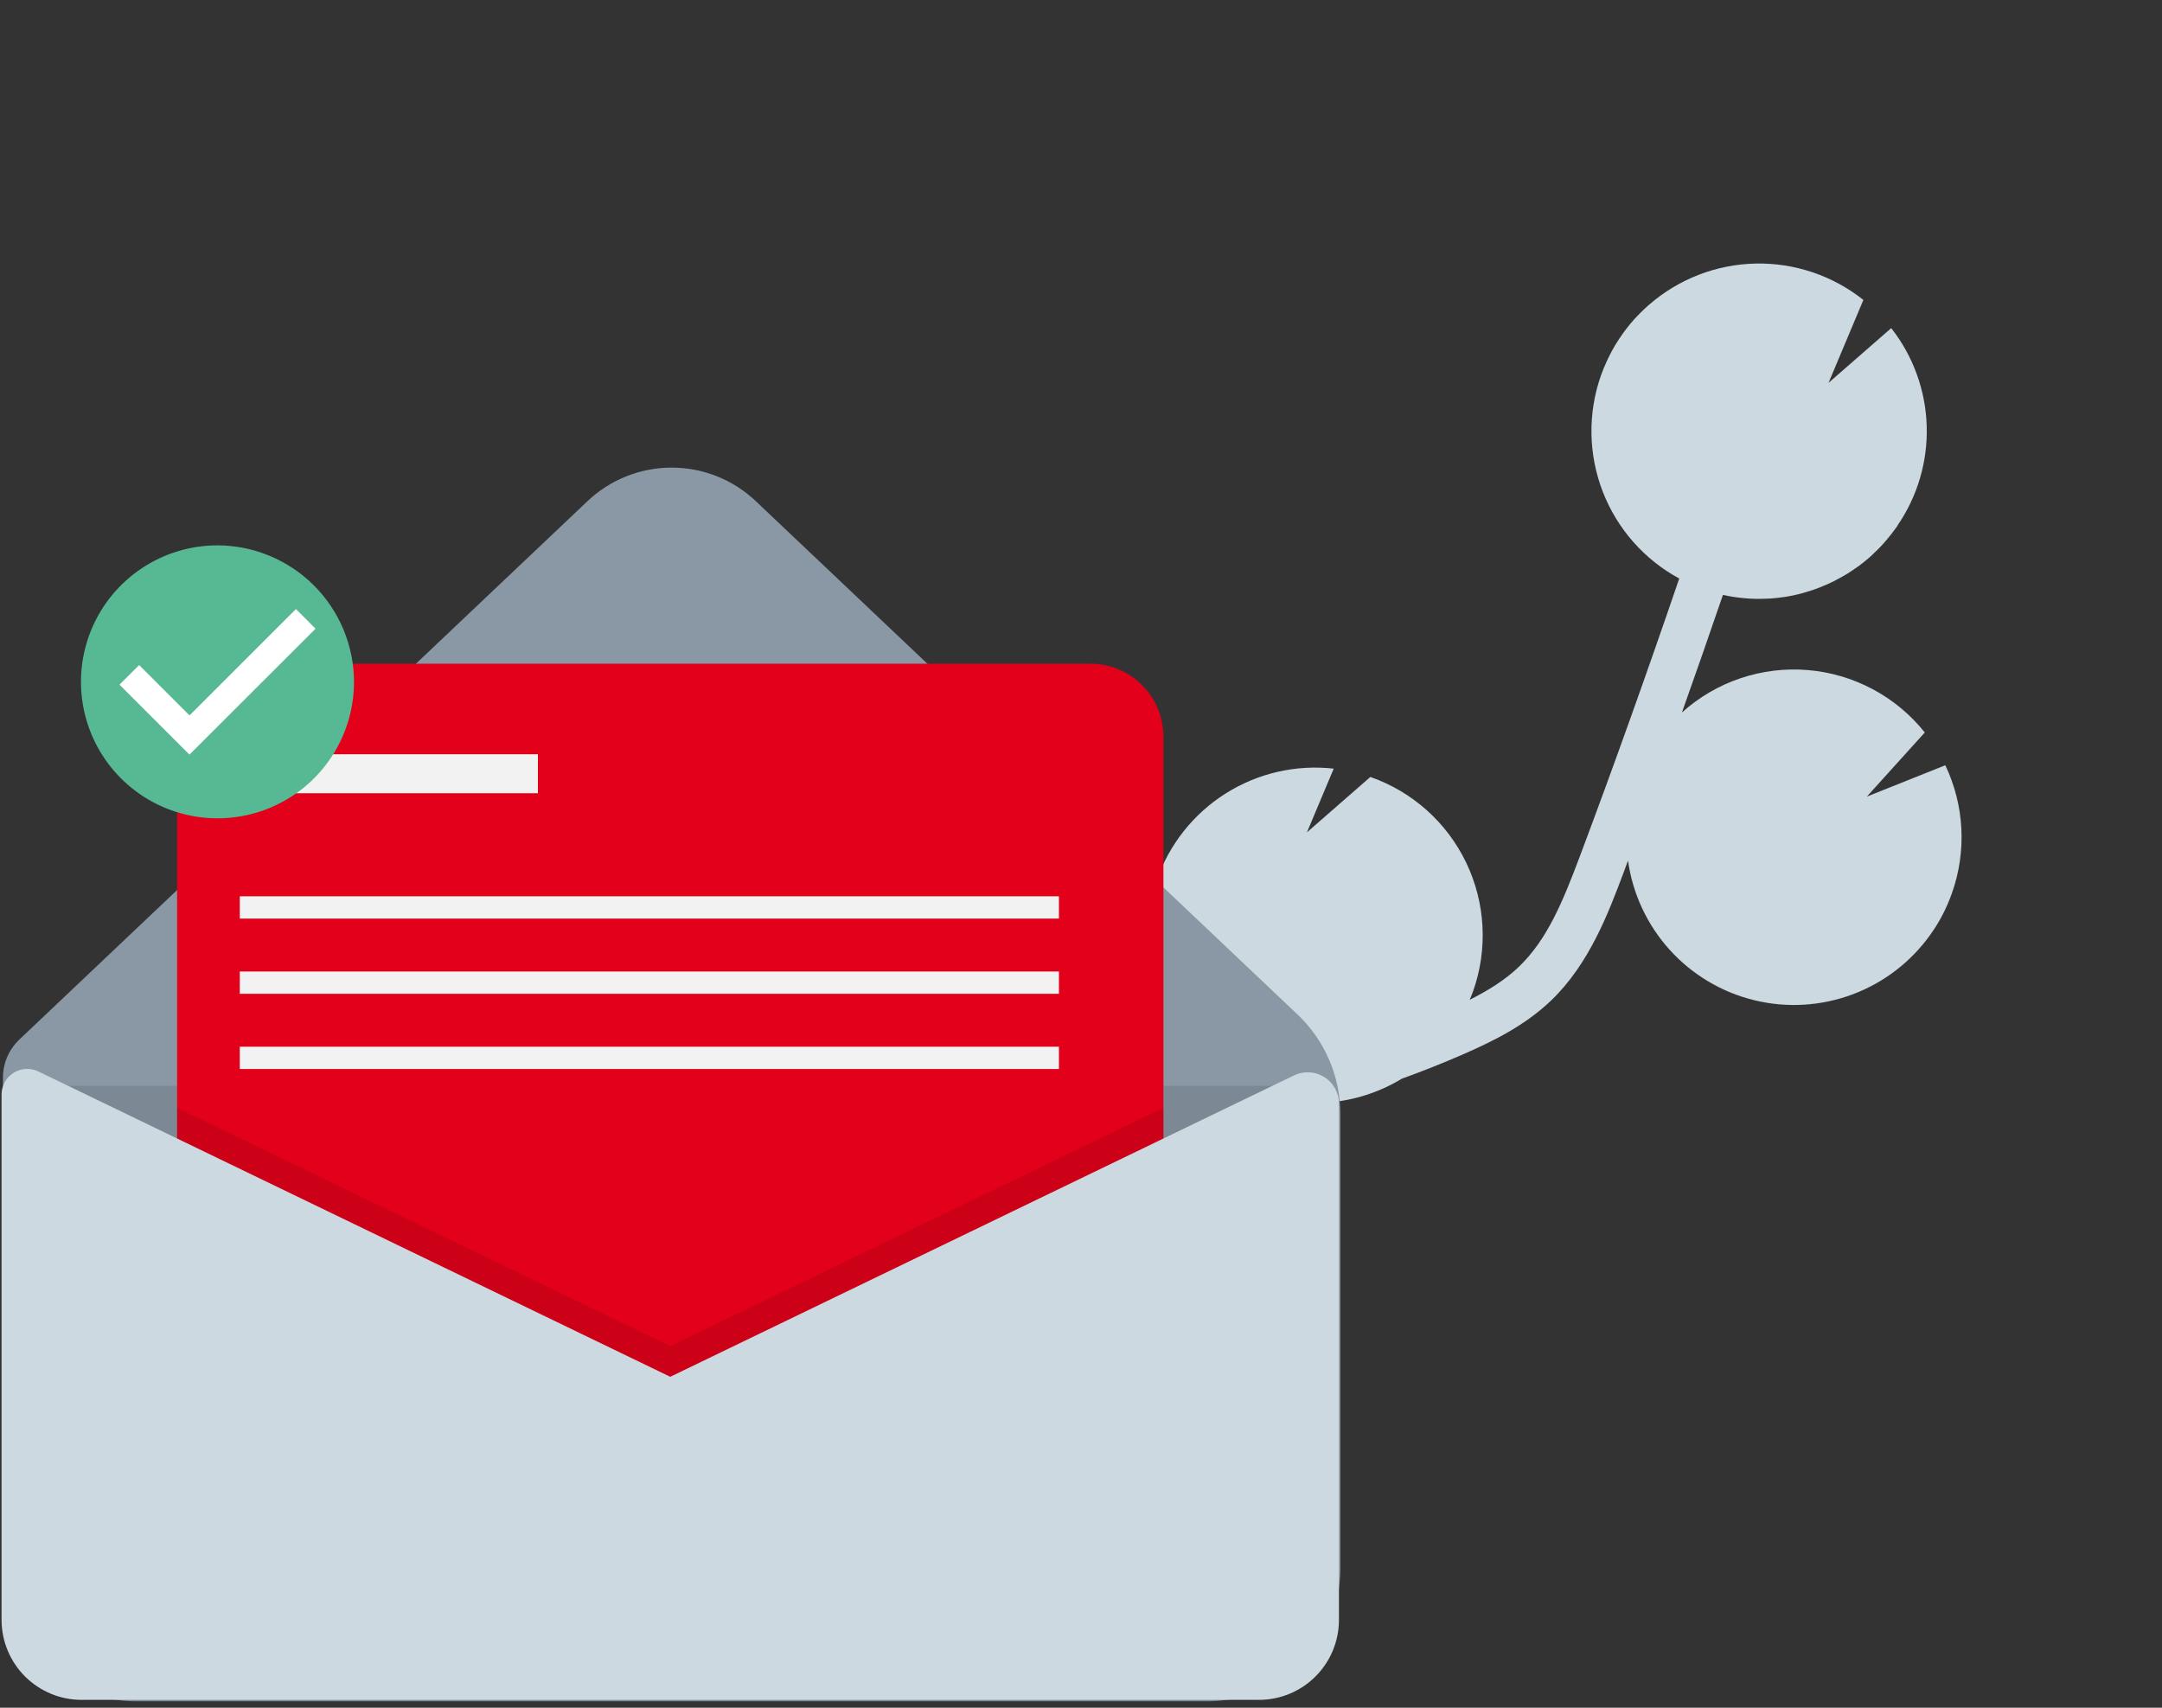
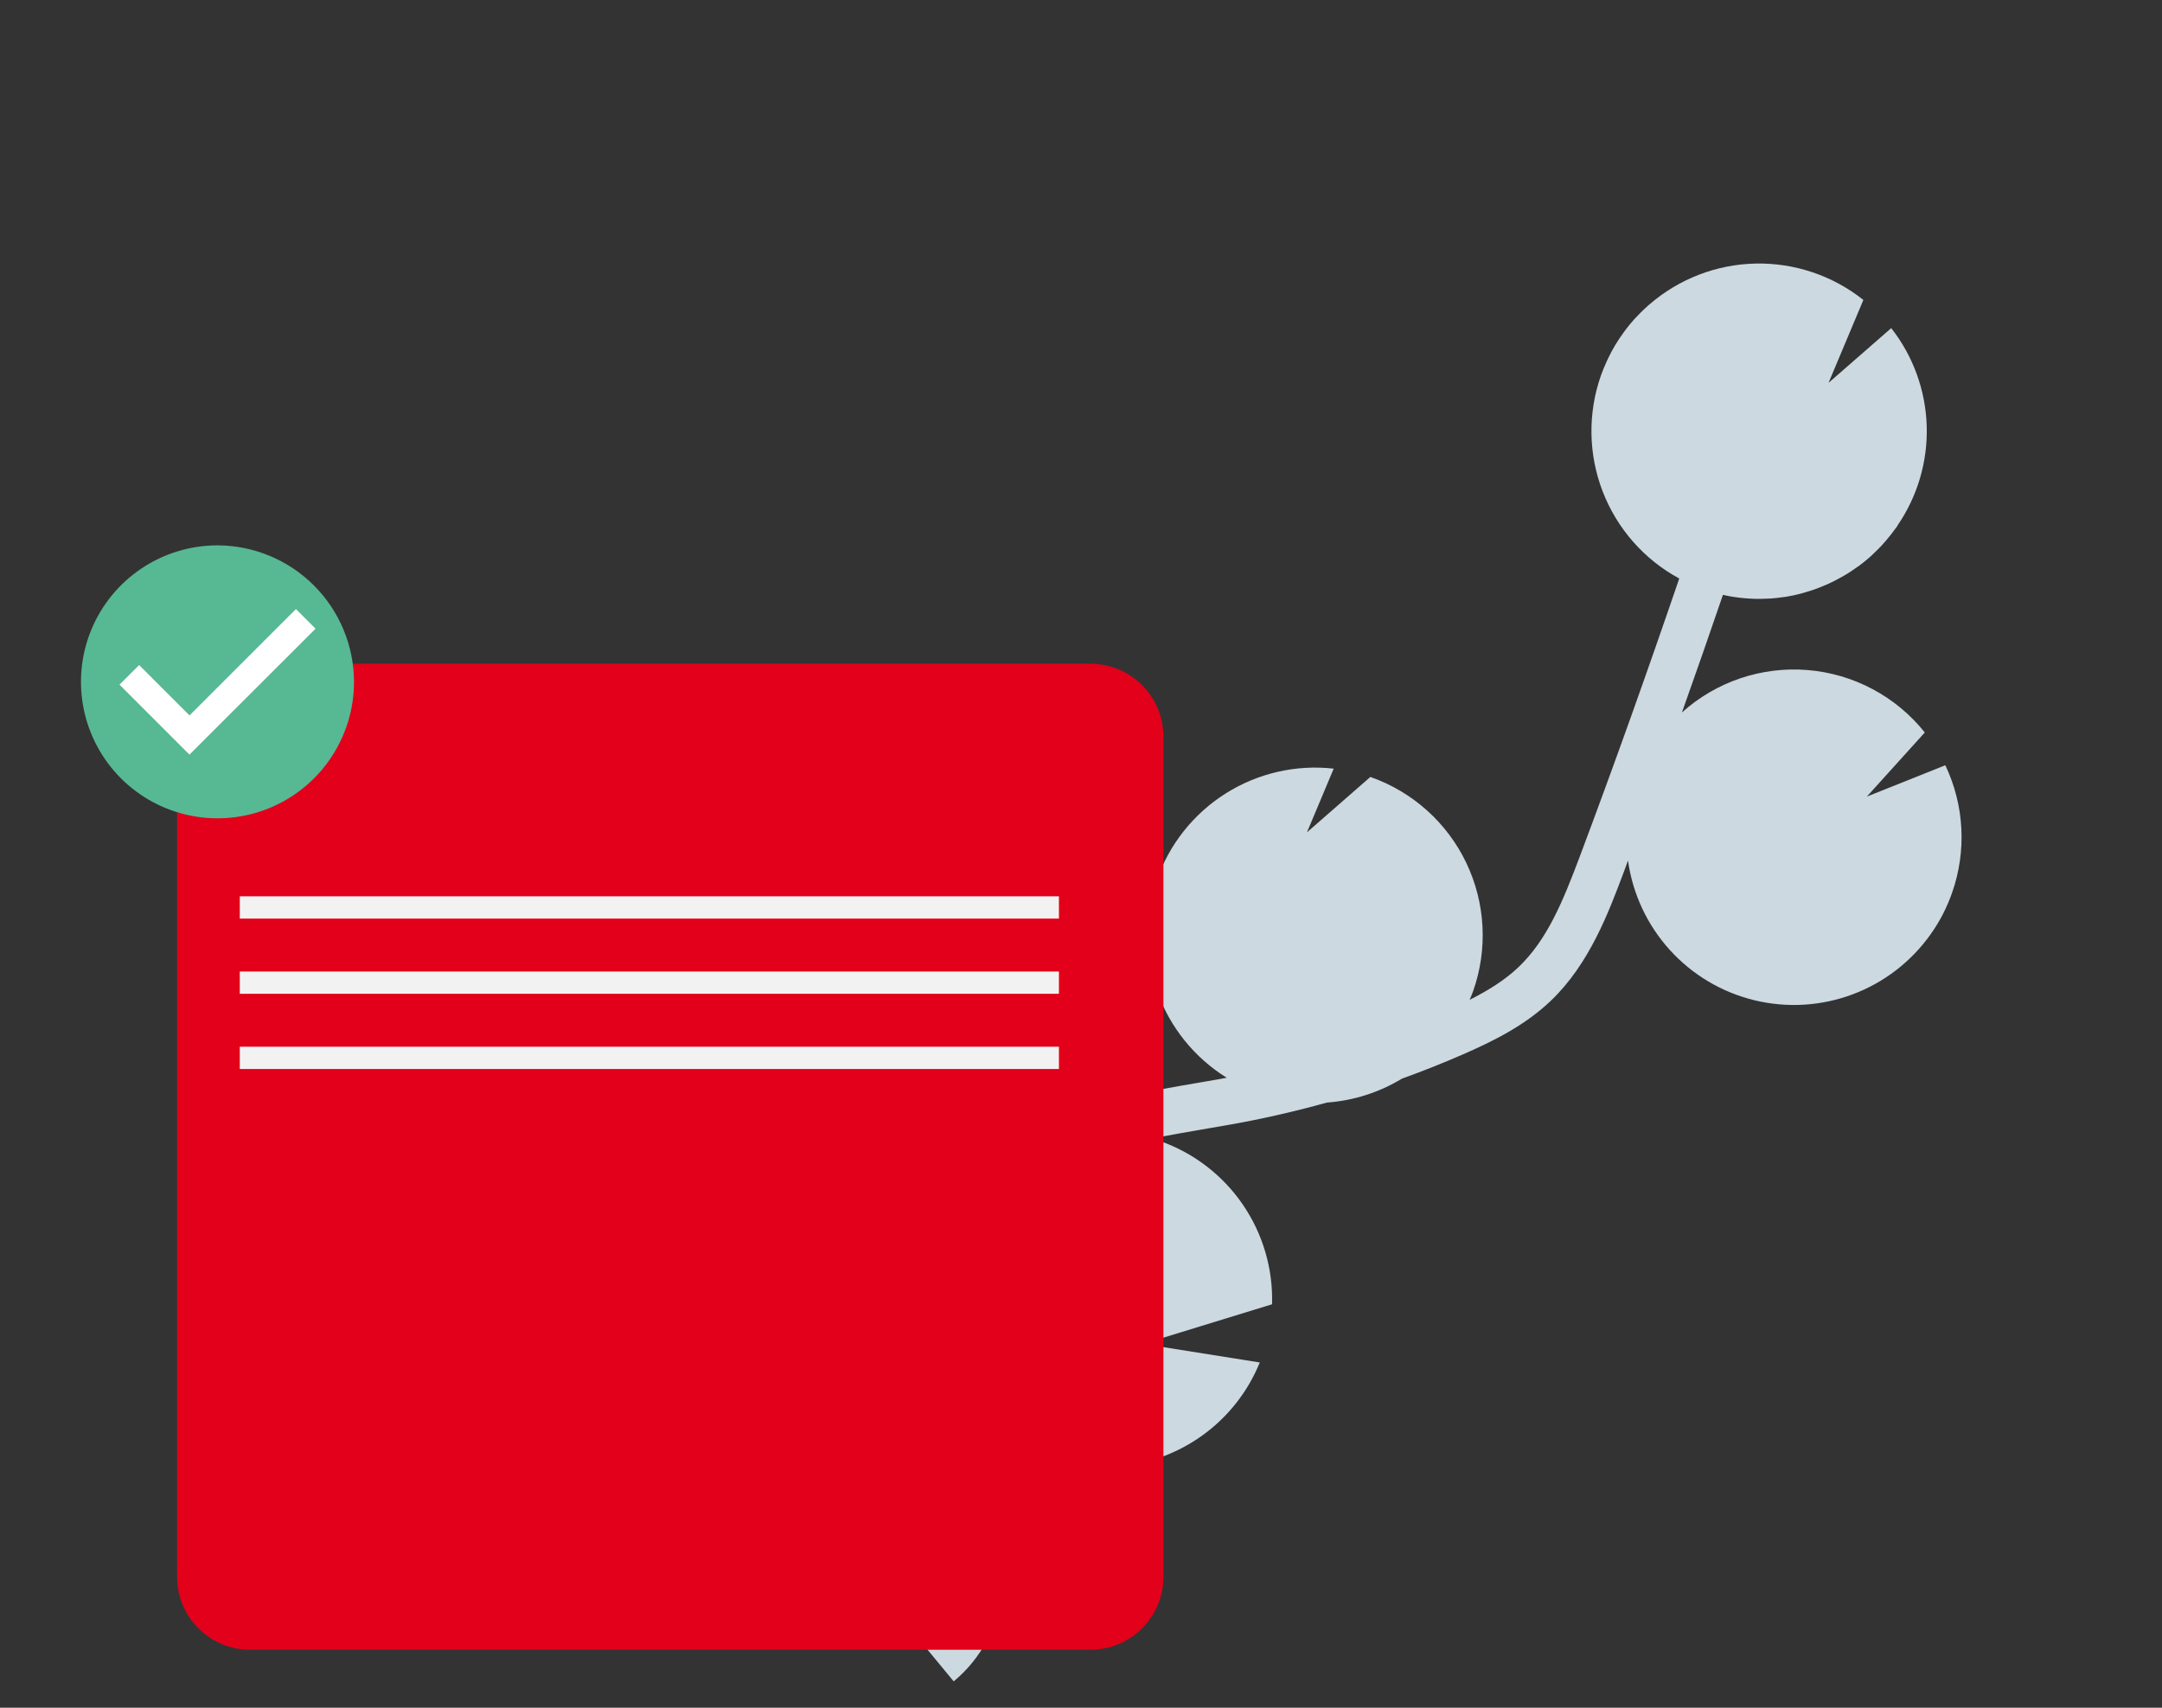
<svg xmlns="http://www.w3.org/2000/svg" width="276" height="218" viewBox="0 0 276 218" fill="none">
  <rect x="0" y="0" width="276" height="218" fill="#333333" stroke="none" />
  <g clip-path="url(#clip0_12690_117467)">
    <path d="M153.246 138.175L155.852 137.724C156.102 137.68 156.351 137.627 156.6 137.582C152.475 135.02 149.344 131.13 147.72 126.552C146.097 121.974 146.078 116.98 147.667 112.39C149.256 107.799 152.359 103.887 156.465 101.294C160.571 98.701 165.436 97.583 170.261 98.123L166.845 106.255L174.939 99.185C174.958 99.19 174.976 99.196 174.994 99.204C177.644 100.137 180.085 101.584 182.176 103.462C184.268 105.339 185.969 107.611 187.183 110.146C188.397 112.681 189.1 115.431 189.251 118.238C189.403 121.045 189.001 123.855 188.067 126.506C187.932 126.892 187.77 127.26 187.616 127.633C189.901 126.484 192.093 125.147 193.88 123.435C197.499 119.966 199.481 115.178 201.697 109.28C206.087 97.592 210.313 85.735 214.371 73.852C209.895 71.429 206.43 67.489 204.597 62.739C202.765 57.99 202.685 52.743 204.372 47.94C204.589 47.322 204.841 46.727 205.108 46.142C205.175 45.996 205.242 45.851 205.312 45.707C205.583 45.146 205.869 44.597 206.184 44.071C206.235 43.984 206.293 43.903 206.345 43.818C206.619 43.374 206.907 42.943 207.211 42.525C207.324 42.368 207.437 42.212 207.553 42.058C207.897 41.608 208.254 41.17 208.629 40.752C208.755 40.613 208.888 40.482 209.017 40.346C209.305 40.041 209.602 39.746 209.906 39.459C210.067 39.309 210.225 39.157 210.39 39.012C210.432 38.974 210.472 38.934 210.514 38.897C210.516 38.899 210.518 38.902 210.52 38.905C214.289 35.619 219.089 33.758 224.087 33.646C229.085 33.534 233.964 35.177 237.877 38.29L233.431 48.873L241.433 41.887C244.233 45.456 245.82 49.828 245.962 54.363C246.105 58.898 244.795 63.36 242.224 67.098C242.231 67.101 242.239 67.103 242.246 67.105C242.159 67.234 242.06 67.352 241.97 67.478C241.801 67.714 241.628 67.947 241.451 68.175C241.224 68.468 240.988 68.751 240.747 69.031C240.565 69.241 240.386 69.454 240.196 69.656C239.919 69.953 239.629 70.234 239.337 70.513C239.166 70.676 239.003 70.847 238.828 71.004C238.368 71.415 237.892 71.805 237.4 72.174C237.228 72.303 237.046 72.417 236.87 72.541C236.524 72.784 236.177 73.023 235.819 73.245C235.597 73.382 235.368 73.508 235.141 73.637C234.812 73.825 234.481 74.006 234.144 74.176C233.904 74.296 233.663 74.41 233.419 74.521C233.072 74.679 232.72 74.826 232.365 74.966C232.127 75.059 231.89 75.154 231.649 75.239C231.25 75.38 230.846 75.502 230.439 75.618C230.234 75.677 230.032 75.745 229.824 75.798C229.214 75.954 228.597 76.086 227.973 76.188C227.856 76.207 227.736 76.214 227.618 76.231C227.101 76.307 226.581 76.367 226.057 76.404C225.831 76.42 225.604 76.423 225.378 76.431C224.954 76.448 224.53 76.456 224.104 76.447C223.855 76.442 223.606 76.429 223.357 76.415C222.942 76.391 222.526 76.355 222.11 76.306C221.864 76.278 221.619 76.25 221.372 76.212C220.927 76.145 220.481 76.056 220.036 75.959C220.007 75.953 219.978 75.949 219.948 75.943C218.236 80.956 216.491 85.959 214.715 90.951C216.882 89.002 219.423 87.516 222.183 86.585C224.944 85.655 227.865 85.298 230.769 85.537C233.672 85.777 236.496 86.607 239.067 87.978C241.638 89.348 243.901 91.23 245.719 93.507L238.322 101.692L248.338 97.692C250.77 102.796 251.078 108.657 249.194 113.988C248.541 115.861 247.626 117.632 246.476 119.249C244.001 122.751 240.532 125.428 236.518 126.933C232.504 128.438 228.131 128.702 223.965 127.69C219.8 126.678 216.034 124.437 213.157 121.258C210.28 118.079 208.424 114.108 207.83 109.861C207.642 110.364 207.46 110.873 207.272 111.375C205.316 116.579 202.884 123.054 197.999 127.736C194.687 130.91 190.613 132.923 186.705 134.625C184.159 135.733 181.58 136.758 178.967 137.699C176.062 139.461 172.78 140.508 169.392 140.752C165.269 141.898 161.094 142.854 156.879 143.593L154.252 144.046C151.89 144.451 149.469 144.868 147.066 145.348C147.412 145.45 147.758 145.548 148.102 145.67C152.384 147.177 156.076 150.008 158.645 153.753C161.213 157.498 162.525 161.963 162.39 166.502L145.917 171.561L160.824 173.929C159.46 177.282 157.269 180.234 154.456 182.51C151.643 184.786 148.299 186.312 144.737 186.944C141.174 187.577 137.51 187.296 134.086 186.127C130.661 184.959 127.589 182.941 125.155 180.262C125.307 180.769 125.459 181.276 125.611 181.781C125.914 182.786 126.214 183.785 126.502 184.775C130.425 198.259 128.737 208.866 121.748 214.641L117.956 210.048C124.758 204.427 122.648 192.844 120.785 186.439C120.502 185.467 120.207 184.485 119.91 183.499C117.355 175.008 114.459 165.383 118.21 156.539C123.863 143.209 140.155 140.418 153.246 138.175Z" fill="#CCD9E0" />
-     <path d="M154.183 217.182H17.302C12.813 217.182 8.509 215.399 5.335 212.226C2.161 209.053 0.377 204.75 0.377 200.263V137.571C0.377 136.66 0.563 135.76 0.923 134.923C1.282 134.087 1.809 133.333 2.47 132.706L75.003 63.973C77.903 61.225 81.747 59.693 85.743 59.693C89.739 59.693 93.582 61.225 96.483 63.973L165.639 129.506C167.367 131.144 168.743 133.115 169.683 135.301C170.623 137.488 171.108 139.842 171.108 142.222V200.263C171.108 202.485 170.671 204.685 169.82 206.737C168.969 208.79 167.723 210.655 166.151 212.226C164.579 213.798 162.714 215.044 160.66 215.894C158.607 216.744 156.406 217.182 154.183 217.182Z" fill="#8A98A5" />
-     <path opacity="0.1" d="M0.377 138.6H169.685V206.966C169.685 209.675 168.609 212.274 166.692 214.19C164.776 216.106 162.176 217.182 159.466 217.182H10.597C7.887 217.182 5.287 216.106 3.371 214.19C1.454 212.274 0.377 209.675 0.377 206.966V138.6Z" fill="black" />
    <path d="M139.21 84.731H31.92C26.777 84.731 22.608 88.899 22.608 94.04V201.295C22.608 206.436 26.777 210.604 31.92 210.604H139.21C144.353 210.604 148.522 206.436 148.522 201.295V94.04C148.522 88.899 144.353 84.731 139.21 84.731Z" fill="#E2001A" />
-     <path opacity="0.1" d="M148.522 141.427V210.604H22.608V141.427L85.565 171.846L148.522 141.427Z" fill="black" />
-     <path d="M85.565 175.758L4.897 136.781C4.398 136.54 3.846 136.429 3.292 136.46C2.739 136.49 2.203 136.661 1.733 136.955C1.264 137.249 0.877 137.658 0.608 138.143C0.34 138.628 0.199 139.173 0.199 139.727V206.788C0.199 208.129 0.464 209.458 0.977 210.697C1.491 211.937 2.244 213.063 3.193 214.012C4.142 214.961 5.268 215.713 6.508 216.227C7.748 216.74 9.077 217.004 10.419 217.004H160.711C162.053 217.004 163.382 216.74 164.621 216.227C165.861 215.713 166.988 214.961 167.937 214.012C168.886 213.063 169.639 211.937 170.152 210.697C170.666 209.458 170.93 208.129 170.93 206.788V140.875C170.93 140.199 170.759 139.534 170.431 138.943C170.104 138.351 169.632 137.853 169.059 137.493C168.486 137.134 167.831 136.926 167.156 136.889C166.481 136.852 165.807 136.987 165.198 137.281L85.565 175.758Z" fill="#CCD9E0" />
-     <path d="M68.669 96.287H33.456V101.265H68.669V96.287Z" fill="#F2F2F2" />
    <path d="M135.183 114.421H30.611V117.266H135.183V114.421Z" fill="#F2F2F2" />
    <path d="M135.183 124.022H30.611V126.866H135.183V124.022Z" fill="#F2F2F2" />
    <path d="M135.183 133.622H30.611V136.467H135.183V133.622Z" fill="#F2F2F2" />
    <path d="M27.765 101.318C35.819 101.318 42.349 94.779 42.349 86.713C42.349 78.647 35.819 72.108 27.765 72.108C19.711 72.108 13.182 78.647 13.182 86.713C13.182 94.779 19.711 101.318 27.765 101.318Z" fill="white" />
    <path d="M27.765 69.619C24.318 69.619 20.949 70.641 18.082 72.555C15.216 74.47 12.982 77.191 11.663 80.374C10.344 83.558 9.999 87.061 10.672 90.441C11.344 93.821 13.004 96.925 15.441 99.362C17.879 101.799 20.984 103.458 24.365 104.13C27.746 104.803 31.25 104.458 34.435 103.139C37.62 101.82 40.342 99.587 42.257 96.722C44.172 93.857 45.194 90.488 45.194 87.042C45.181 82.425 43.34 78.001 40.075 74.737C36.809 71.472 32.384 69.632 27.765 69.619ZM24.188 96.332L15.255 87.402L17.761 84.898L24.196 91.331L37.779 77.752L40.284 80.257L24.188 96.332L24.188 96.332Z" fill="#57B894" />
  </g>
  <defs>
    <clipPath id="clip0_12690_117467">
      <rect width="275" height="217" fill="white" transform="translate(0.146 0.641)" />
    </clipPath>
  </defs>
</svg>